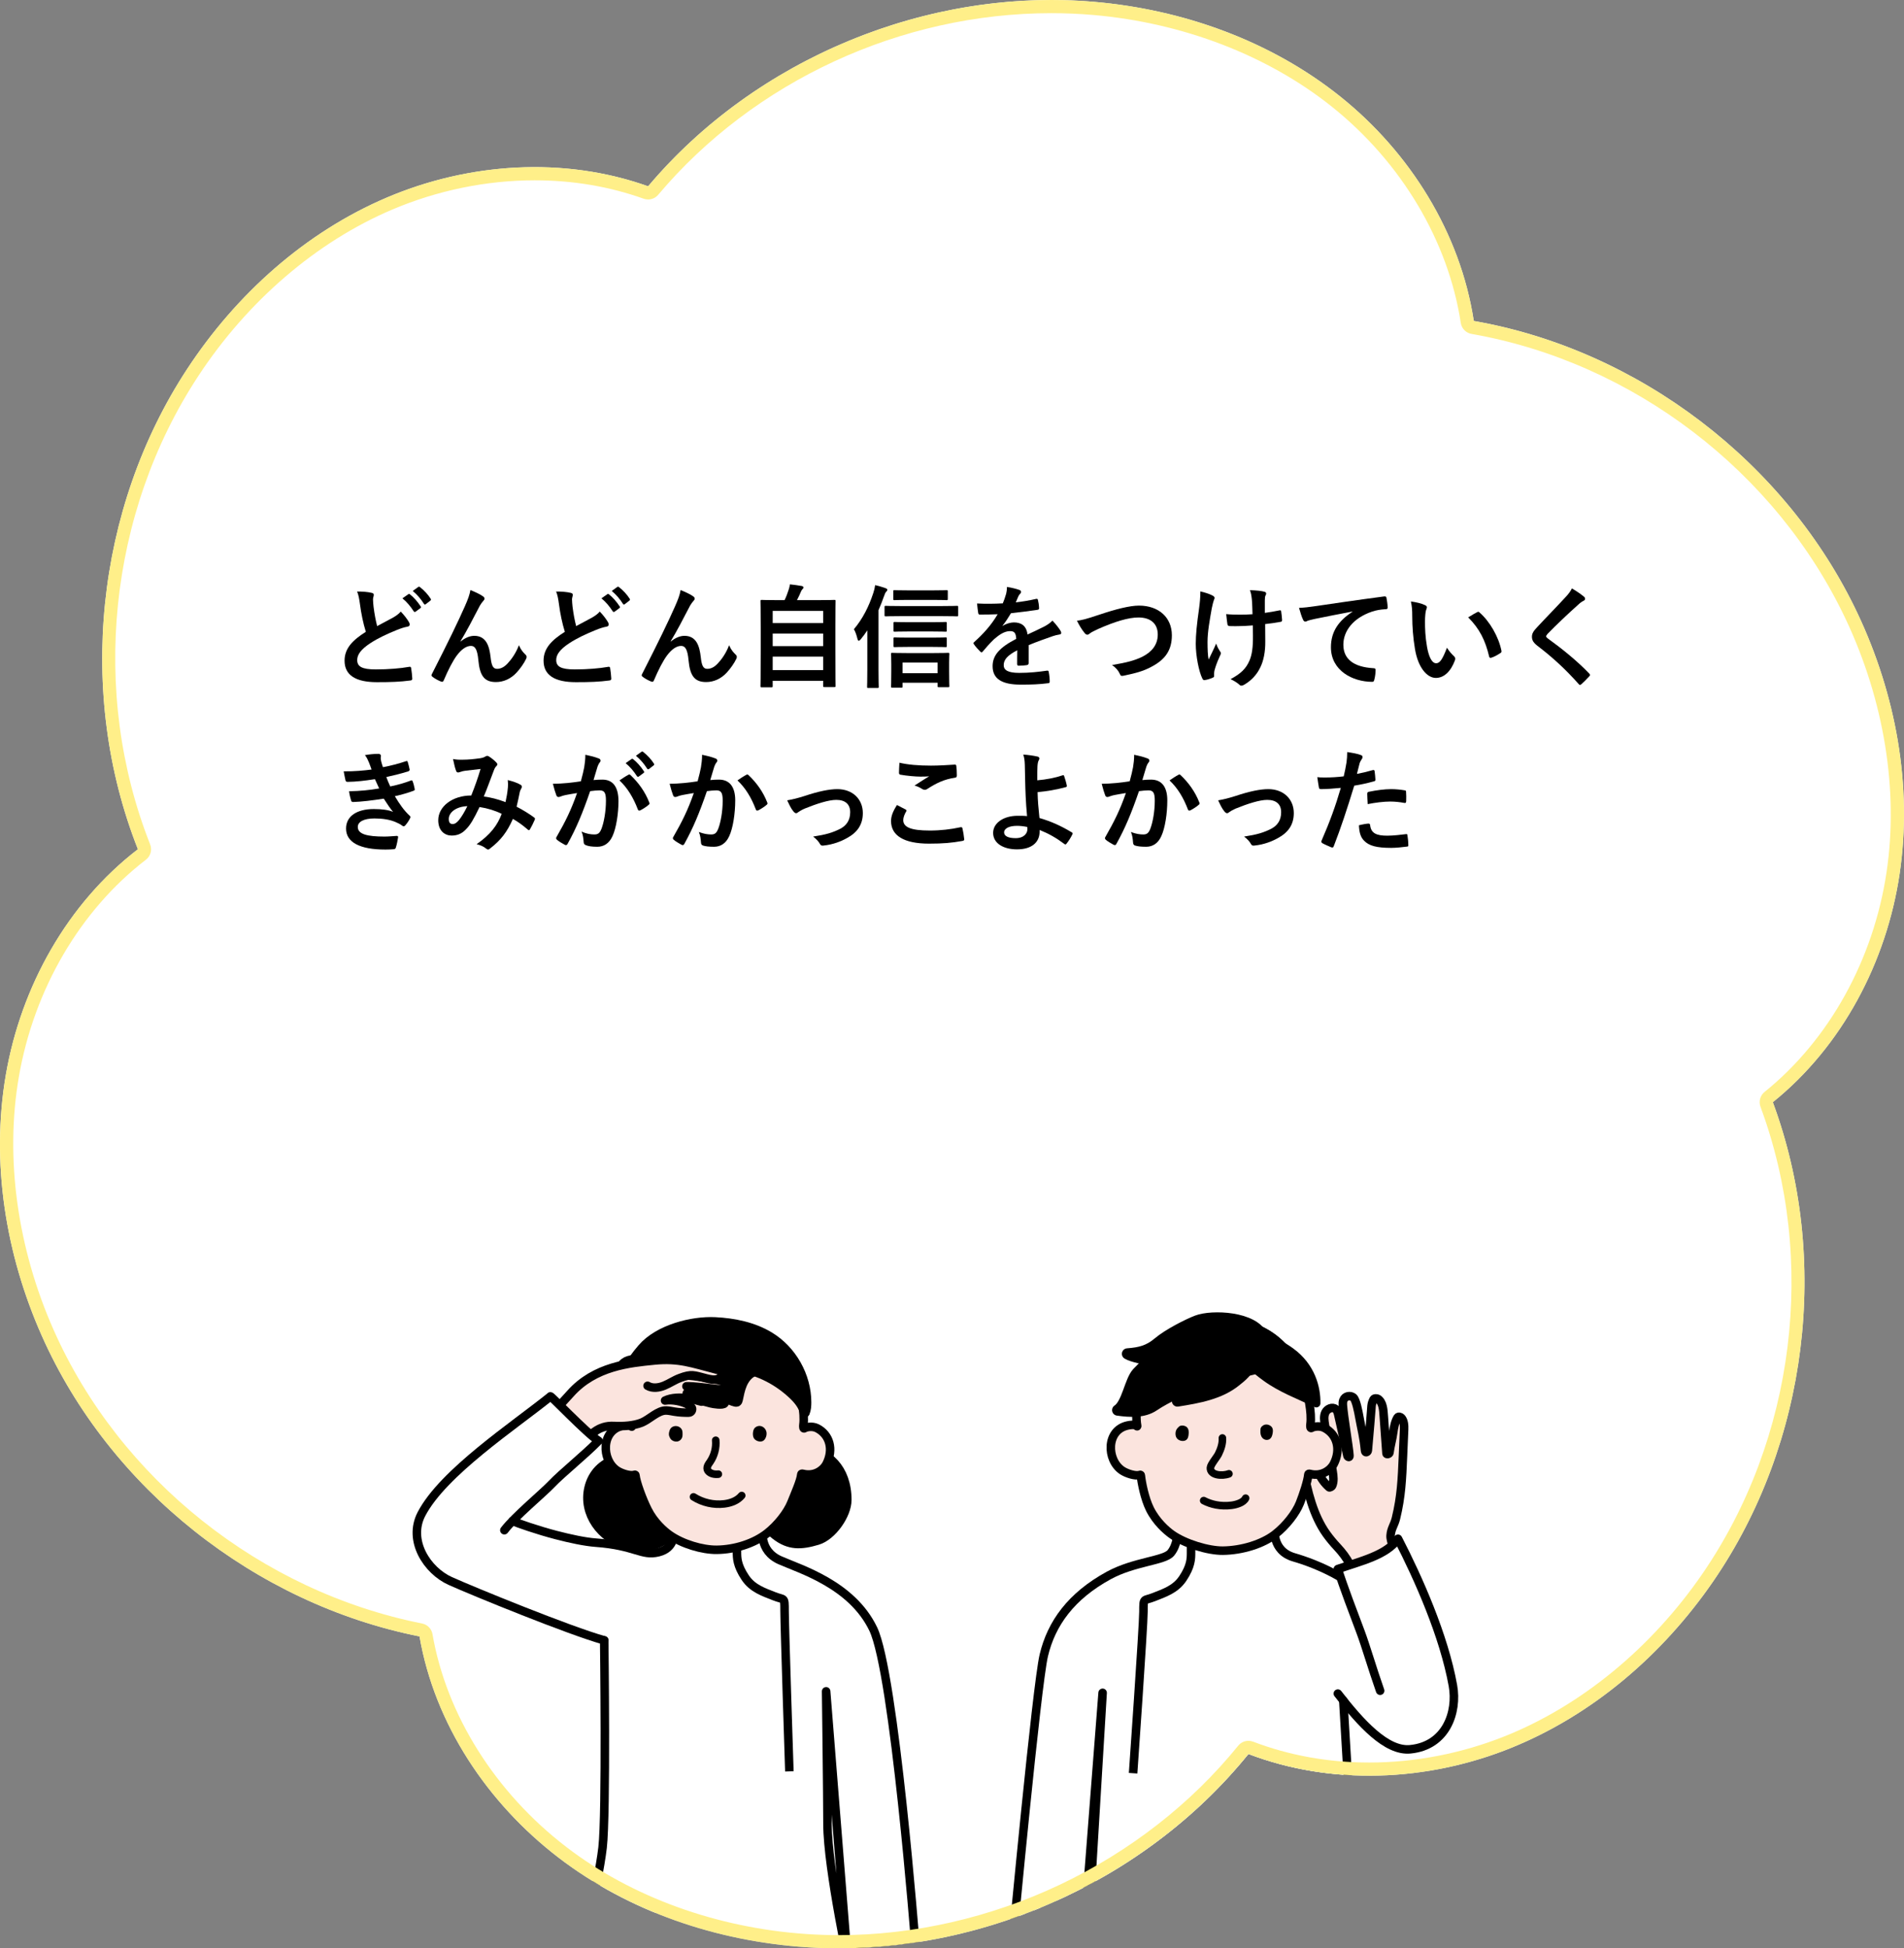
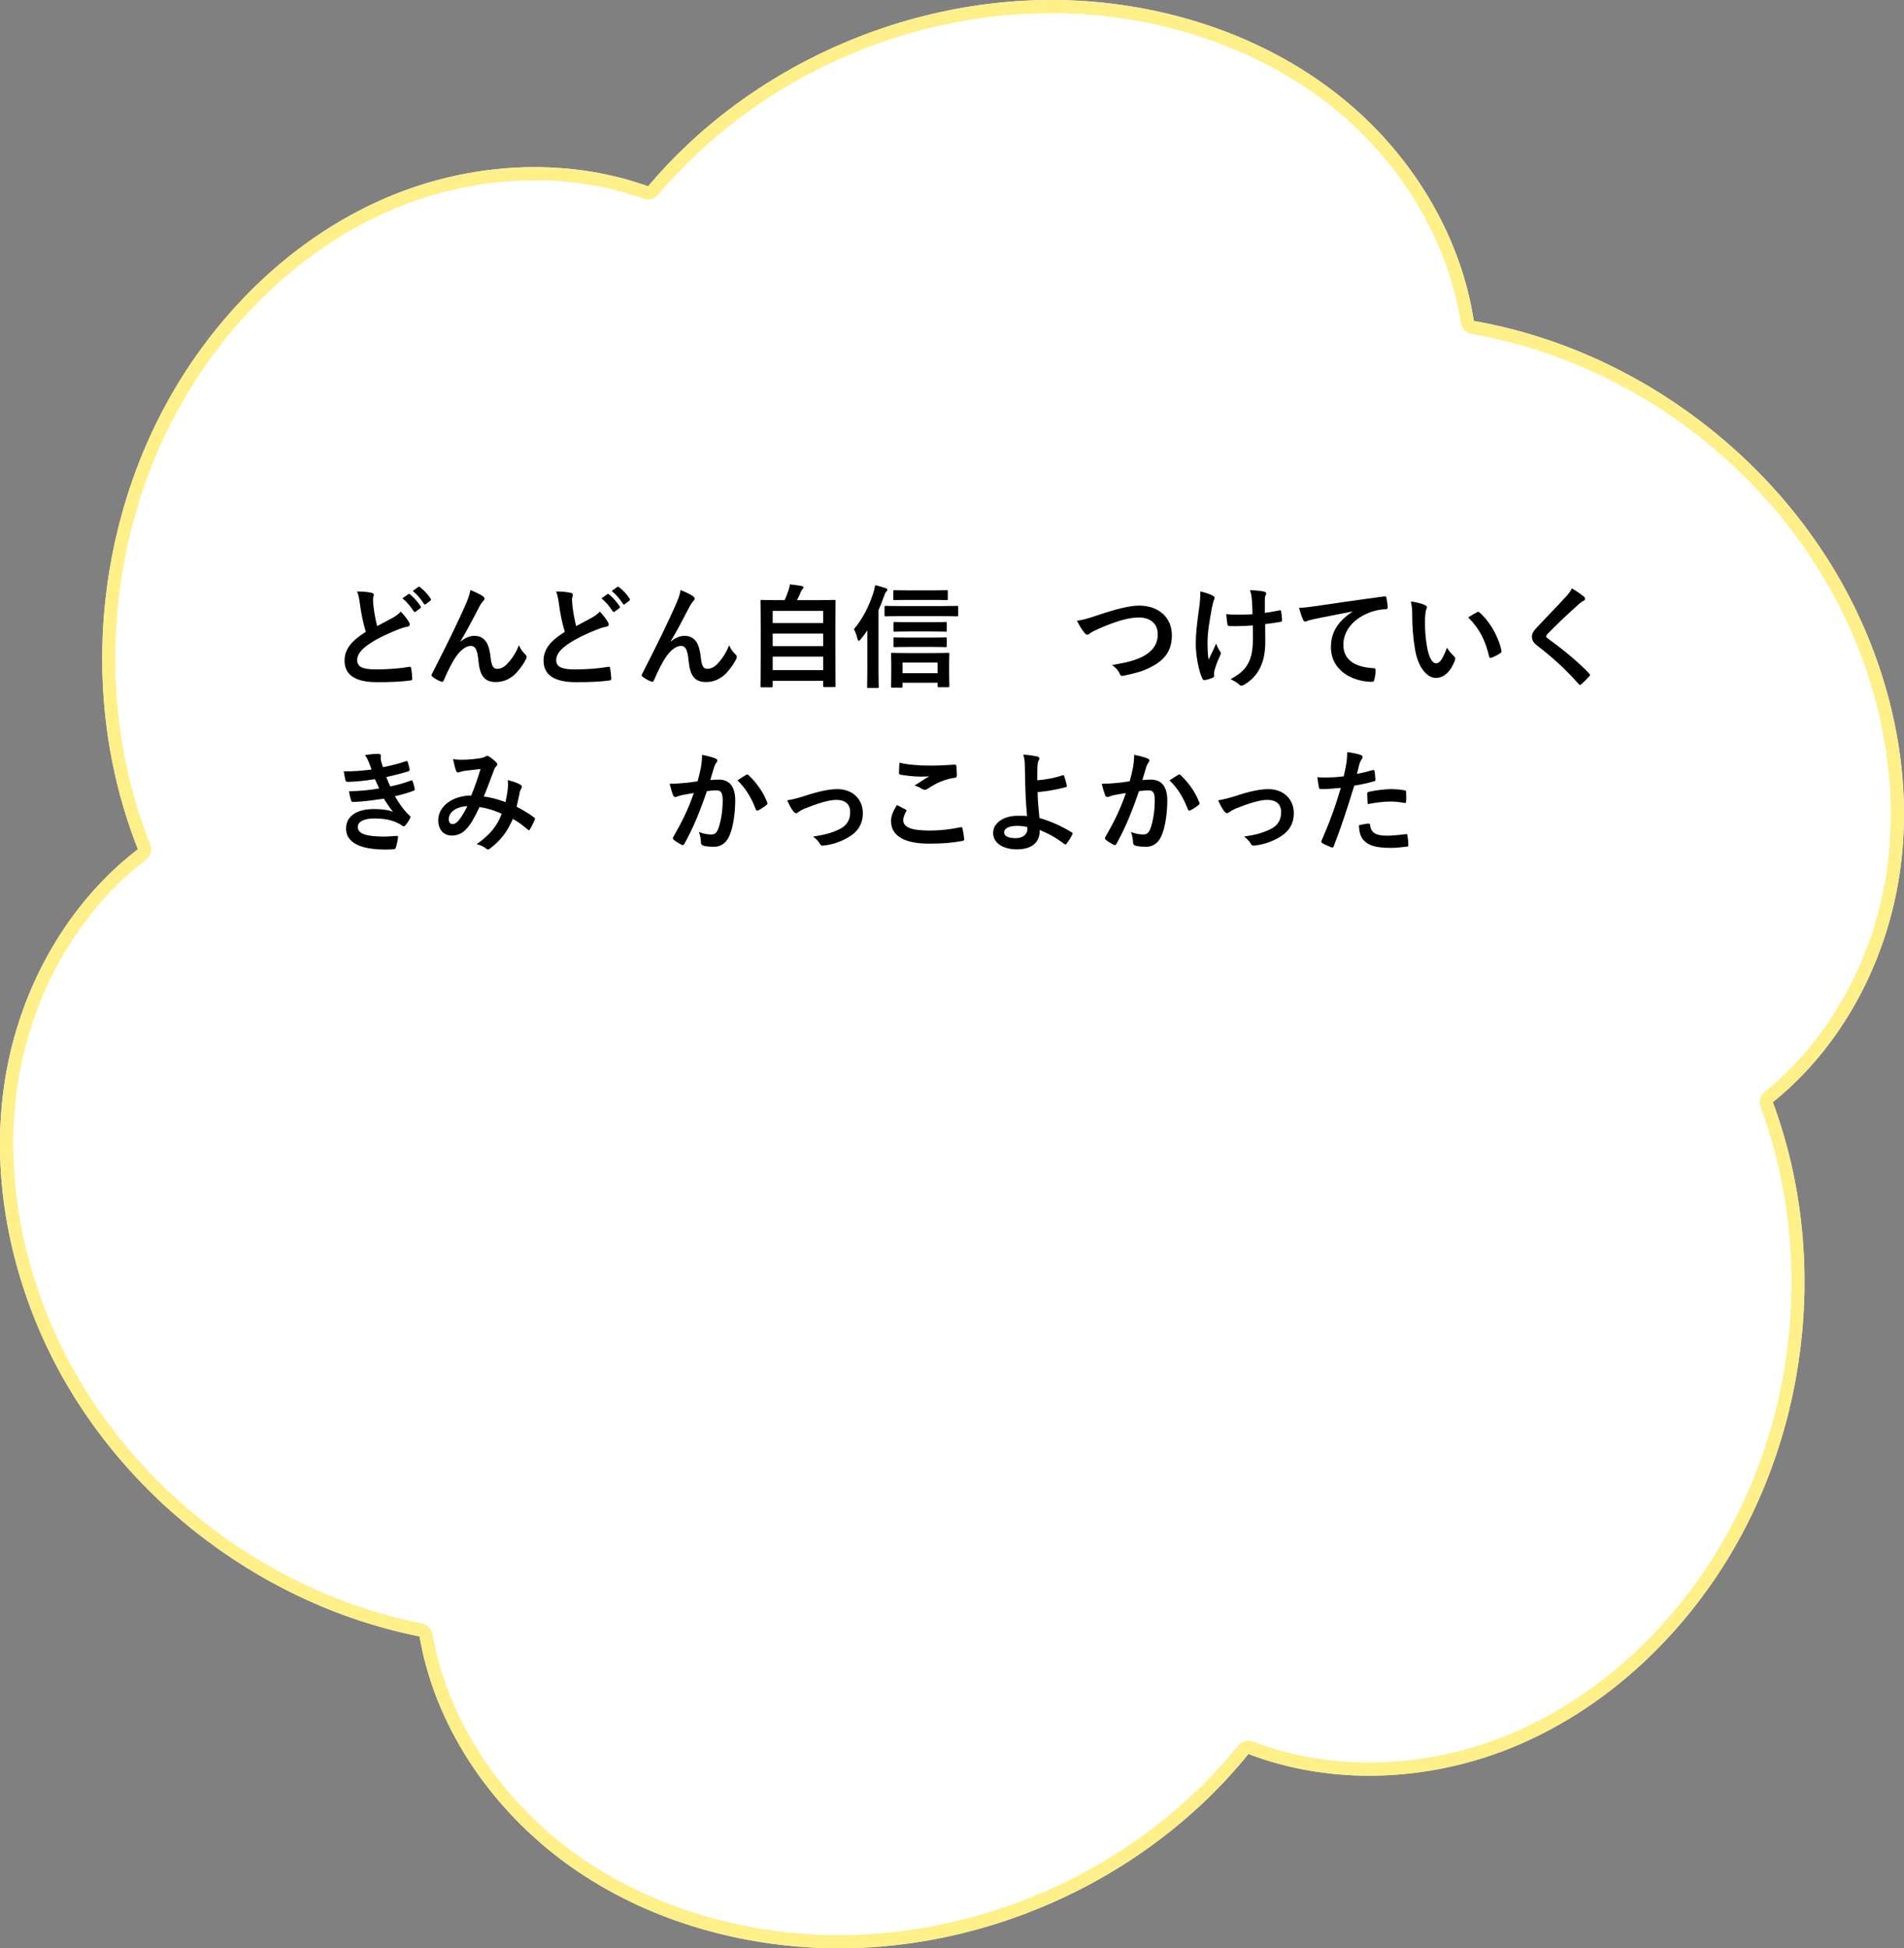
<svg xmlns="http://www.w3.org/2000/svg" width="289.161" height="295.914" version="1.1" viewBox="0 0 289.161 295.914">
  <rect x="0" y="0" width="289.161" height="295.914" fill="#808080" stroke="none" />
  <defs>
    <clipPath id="clippath">
-       <path d="M269.241,167.406c8.823,23.819,5.338,51.835-9.052,72.767-7.667,11.152-18.36,20.373-30.927,25.396-12.567,5.023-27.016,5.659-39.66.833-15.983,19.742-41.855,31.041-67.199,29.345-13.504-.903-26.89-5.394-37.622-13.639-10.733-8.245-18.765-20.225-21.066-33.562-24.914-4.951-47.073-22.466-57.374-45.684-5.488-12.371-7.747-26.308-5.448-39.645l268.349,4.19Z" fill="none" />
-     </clipPath>
+       </clipPath>
  </defs>
  <g>
    <g id="_レイヤー_1" data-name="レイヤー_1">
      <path d="M63.714,248.545c2.301,13.337,10.334,25.317,21.066,33.562,10.733,8.245,24.119,12.736,37.622,13.639,25.344,1.695,51.217-9.603,67.199-29.345,12.644,4.826,27.093,4.191,39.66-.833,12.567-5.023,23.26-14.244,30.927-25.396,14.39-20.931,17.875-48.947,9.052-72.767,10.537-8.493,17.265-21.296,19.255-34.682,1.99-13.387-.591-27.268-6.364-39.509-10.836-22.974-33.284-40.094-58.306-44.468-2.038-13.38-9.718-25.635-20.286-34.09-10.568-8.454-23.863-13.208-37.346-14.377-25.306-2.194-51.396,8.593-67.764,28.017-12.745-4.553-27.177-3.605-39.633,1.688-12.456,5.293-22.947,14.742-30.372,26.058-13.935,21.237-16.815,49.322-7.48,72.945-10.731,8.246-17.754,20.89-20.053,34.227-2.299,13.337-.04,27.274,5.448,39.645,10.301,23.218,32.46,40.733,57.374,45.684Z" fill="#fff" />
      <g clip-path="url(#clippath)">
        <g>
          <path d="M205.339,289.774c.448,4.974.628,9.767.628,9.767l-13.774.936s-19.343.178-24.738.669c-1.471.134-1.726.936-1.592-.936.103-1.44.312-6.111.528-11.228l38.948.792Z" />
          <path d="M163.49,289.805c-.669,2.021-.805,3.434-.544,4.753.367,1.859.931,2.859,1.817,4.461.655,1.185,1.015,2.157,1.445,2.885.902,1.522,1.838,2.699,1.783,3.496-.055.798-.651.973-1.533.72-.647-.185-1.237-.877-1.604-1.425-.576-.861-1.076-2.046-1.298-2.375-.332-.492-.76-.641-1.037-.553-.569.179-.659.751-.657,1.244.003.493.313,2.96.47,4.217.096.764.236,1.783.486,2.852.144.616.332,1.577.225,2.233-.184,1.134-1.272.89-1.504.646-.475-.499-.736-1.771-.818-2.214-.111-.606-.224-1.189-.317-1.658-.093-.469-.461-3.129-.607-3.586-.11-.344-.198-.457-.391-.484-.253-.036-.359.037-.434.165-.175.301-.176.654-.203,1.104-.052.853-.12,1.839-.151,2.359-.048.794-.119,1.902-.161,2.465-.038.486-.049,1.552-.351,2.187-.354.743-1.597.625-1.658-.192-.046-.61-.022-1.327.06-2.011.107-.887.179-2.19.172-3.123-.008-1.108-.013-2.142-.059-2.629-.043-.445-.282-.323-.459.08-.13.295-.709,2.097-.902,2.706-.246.771-.456,1.23-.614,1.648-.246.647-.639,1.414-1.125,1.585-.212.074-.638.141-.818-.269-.218-.496-.017-1.156.18-1.829.214-.73,1.397-4.465,1.393-4.733-.005-.323-.217-.437-.346-.407-.298.07-.462.353-.666.7-.481.823-.789,1.255-1.028,1.655-.469.788-1.109,1.644-1.549,2.095-.665.683-1.568.027-1.261-.788.193-.512.373-.857.71-1.376.267-.412.449-.746.816-1.412.462-.834.991-1.758,1.156-2.163.064-.156,1.605-3.24,2.154-4.572.666-1.611,1.253-3.898,1.472-4.911.738-3.417.917-4.494.917-4.494l6.84.947Z" fill="#fbe4de" stroke="#000" stroke-linecap="round" stroke-linejoin="round" stroke-width="1.294" />
          <path d="M186.108,235.002c-4.423,0-7.288-2.096-7.288-2.096,0,0-.012,1.724-.996,2.942-.984,1.219-5.568,1.322-9.441,3.438-5.714,3.123-8.713,7.277-9.863,12.136-1.087,4.595-4.747,43.596-4.747,43.596l10.697.535,2.983-38.443-2.527,41.894,41.568,1.111-2.491-41.836c3.273,4.101,6.848,7.727,10.159,7.409,5.467-.525,7.217-5.635,6.493-9.672l-9.609-8.916c-3.244-6.759-11.566-9.71-14.527-10.566-3.479-1.007-2.928-4.518-2.928-4.518l-7.484,2.984Z" fill="#fff" />
          <path d="M212.511,237.497c-.485-1.454-1.388-3.345-1.321-4.271.079-1.089.555-1.562.814-2.622.814-3.333.915-5.981,1.062-9.408.058-1.361.117-2.722.175-4.083.027-.621-.027-1.371-.427-1.779-.096-.098-.421-.263-.571-.029-.371.579-.556,1.525-.65,2.219-.164,1.212-.424,1.942-.577,3.128-.025.191-.438.291-.451.106-.138-2.009-.273-3.672-.411-5.681-.066-.965-.135-2.152-.921-2.631-.076-.046-.511-.131-.635.111-.148.29-.274.644-.302.989-.093,1.167-.122,1.586-.215,2.753-.117,1.454-.232,2.569-.349,4.022-.015.184-.38.455-.427-.015-.218-2.203-.509-3.093-.85-4.989-.165-.918-.514-2.76-.943-3.082s-1.229-.261-1.494.43c-.089.233-.099.485-.082.734.121,1.789.941,6.457,1.009,7.686.02.356-.282.181-.313.028-.294-1.459-1.081-4.808-1.373-6.178-.072-.336-.158-.698-.422-.919-.483-.405-1.283-.051-1.554.519-.271.569-.173,1.237-.07,1.859.391,2.358.783,4.715,1.174,7.073.122.733.22,1.557-.082,2.204-.065.139-.378.286-.439.233-.737-.641-1.319-1.46-1.681-2.367-.2-.502-.347-1.051-.727-1.436s-1.103-.5-1.426-.066c-.211.285-.17.678-.105,1.027.63,3.404,1.509,7.112,3.527,9.926.451.628,1.061,1.37,1.592,1.932,1.705,1.802,2.384,3.353,2.965,5.293l6.497-2.715Z" fill="#fbe4de" stroke="#000" stroke-linecap="round" stroke-linejoin="round" stroke-width="1.294" />
          <path d="M204.005,258.281l2.491,41.836-41.568-1.111,2.527-41.894-2.983,38.443-10.697-.535s3.66-39.001,4.747-43.596c1.15-4.86,4.149-9.013,9.863-12.136,3.873-2.116,8.457-2.219,9.441-3.438.983-1.218.996-2.942.996-2.942,0,0,2.865,2.096,7.288,2.096" fill="none" stroke="#000" stroke-linecap="round" stroke-linejoin="round" stroke-width="1.294" />
          <path d="M172.085,269.324s1.571-22.35,1.571-24.549c0-2.201,0-1.572,1.572-2.201,1.571-.629,3.283-1.154,4.4-2.828,1.257-1.885,1.257-2.992,1.257-3.934v-1.542" fill="none" stroke="#000" stroke-linejoin="round" stroke-width="1.294" />
          <path d="M193.592,232.018s-.552,3.51,2.928,4.518c2.961.857,11.283,3.808,14.527,10.566" fill="none" stroke="#000" stroke-linecap="round" stroke-linejoin="round" stroke-width="1.294" />
-           <path d="M209.601,256.794c-1.261-3.588-2.133-6.691-3.006-9.018-.919-2.452-2.618-6.885-3.417-9.464,3.532-1.223,7.411-2.102,9.138-4.597,3.103,6.012,6.982,14.739,8.339,22.303.725,4.037-1.026,9.147-6.493,9.672l-4.562-8.896Z" fill="#fff" />
          <path d="M209.601,256.794c-1.261-3.588-2.133-6.691-3.006-9.018-.919-2.452-2.618-6.885-3.417-9.464,3.532-1.223,7.411-2.102,9.138-4.597,3.103,6.012,6.982,14.739,8.339,22.303.725,4.037-1.026,9.147-6.493,9.672-3.591.345-7.493-3.951-10.984-8.46" fill="none" stroke="#000" stroke-linecap="round" stroke-linejoin="round" stroke-width="1.294" />
          <path d="M193.685,233.009c1.639-1.284,3.12-3.195,3.726-4.708.531-1.329,1.213-3.422,1.279-4.327.01-.14.11-.149.253-.113,1.873.468,3.183-.673,3.601-1.481,1.172-2.268.492-4.542-1.418-5.511-.786-.399-1.722-.147-1.925,0-.204.147-.221-.245-.182-.537.247-1.835-.418-4.626-.799-5.792-1.864-5.694-5.962-10.036-13.572-9.658-2.193.11-3.817.65-6.153,2.013-2.988,1.744-5.007,5.844-5.76,10.583-.135.852-.222,1.993-.038,3.033.024.135,0,.148-.07.081-.294-.282-.955-.17-1.354-.087-3.314.694-3.247,5.247-.842,6.851.632.421,1.993.886,2.658.664.121-.04.164-.012.175.11.103,1.036.579,3.482,1.375,5.073.972,1.945,2.495,3.263,3.322,3.853,1.99,1.421,5.566,2.488,7.751,2.466,2.864-.029,6.029-.987,7.973-2.51Z" fill="#fbe4de" stroke="#000" stroke-linecap="round" stroke-linejoin="round" stroke-width="1.294" />
          <g>
-             <path d="M196.378,206.566c-1.795-2.816-4.468-4.878-8.274-5.508v3.578l8.274,1.93Z" stroke="#000" stroke-linecap="round" stroke-linejoin="round" stroke-width="1.294" />
            <path d="M187.553,206.807c-2.171.785-4.687,1.011-6.967.65-1.692-.269-7.891-.94-9.366-1.832,1.919-.143,3.226-.461,4.705-1.711,1.481-1.252,4.434-2.764,5.881-3.315,2.245-.855,8.661-.642,9.948,2.404,0,0-3.402,3.514-4.201,3.803Z" stroke="#000" stroke-linecap="round" stroke-linejoin="round" stroke-width="1.68" />
            <path d="M184.053,203.173c-2.561.05-7.487,1.171-11.336,5.341-1.115,1.208-1.533,4.726-2.984,5.661,1.84.265,3.92.381,5.453-.642,4.17-2.78,9.935-4.378,15.295-5.625,1.177-.274,2.431-2.6,1.281-3.642-.746-.676-3.886-1.088-4.385-.349,0,0-1.838-.775-3.324-.744Z" stroke="#000" stroke-linecap="round" stroke-linejoin="round" stroke-width="1.68" />
            <path d="M188.404,205.027c.977.076,1.848-1.064,3.239-1.218,1.925-.214,3.507.862,4.384,1.497,3.101,2.245,3.935,5.502,3.881,7.834-2.64-1.254-5.32-2.234-7.694-3.966-.973-.71-1.792-1.343-2.39-2.311-.376-.609-.364-1.187-.897-1.742l-.525-.094Z" stroke="#000" stroke-linecap="round" stroke-linejoin="round" stroke-width="1.245" />
            <path d="M187.749,209.695c-2.46,2.036-5.78,2.609-8.935,3.109.914-.849,1.827-1.698,2.741-2.547.794-.738,1.595-1.48,2.521-2.042,1.505-.912,3.319-1.306,5.067-1.1.079.009.163.022.221.078.748.724-1.152,2.118-1.616,2.502Z" stroke="#000" stroke-linecap="round" stroke-linejoin="round" stroke-width="1.68" />
          </g>
          <g>
            <path d="M182.805,227.915c1.078.576,2.59.939,4.265.712.704-.096,1.796-.408,2.104-1.077" fill="none" stroke="#000" stroke-linecap="round" stroke-linejoin="round" stroke-width="1.15" />
            <path d="M192.087,216.386c.441-.114.936.13,1.112.441s.118.66.054.992c-.074.38-.284.853-.819.882-.4.022-.723-.242-.861-.511-.184-.359-.166-.752-.14-1.134.019-.278.291-.565.654-.67Z" />
            <path d="M186.64,223.848c-1.085.402-2.89.215-2.814-.92.034-.498.971-1.576,1.216-2.077.376-.769.655-1.59.604-2.445" fill="none" stroke="#000" stroke-linecap="round" stroke-linejoin="round" stroke-width="1.15" />
            <path d="M179.014,216.723c.253-.329.969-.242,1.259.068s.277.725.238,1.105c-.033.321-.106.682-.452.866-.375.199-.932.077-1.219-.195s-.349-.646-.309-.993c.039-.339.187-.595.482-.851Z" />
          </g>
        </g>
        <g>
          <path d="M129.275,291.938c.288,1.44,1.074,3.725.528,4.704-1.392,2.496-2.816,5.821-4.439,8.73-.167.299.607.961,1.024.793.236-.095.756-.427.957-.582.305-.235.781-.649,1.042-.969.279-.341.881-1.099,1.109-1.447.35-.532.817-.697.963-.621.554.288.395.752.346,1.374-.191,2.428-.383,4.857-.574,7.285-.028.352-.048.735.148,1.029.348.523.955.297,1.396-.151s.576-1.105.691-1.722c.274-1.467.388-2.909.679-4.373.038-.193.076-.389.172-.561s.264-.316.459-.329c.237-.017.452.164.551.379s.107.461.11.698c.022,1.647.23,3.695.233,5.341.001.509.034,1.052.332,1.464s.957.6,1.324.248c.237-.228.277-.586.303-.913.109-1.372.071-3.038.109-4.414.015-.554-.018-1.159-.035-1.623-.021-.554-.144-1.562.097-1.6.22-.035.278.182.389.375.191.332.277.725.429,1.065.271.608.445,1.278.674,1.835.308.751.582,1.381.933,2.112.173.359.386.788.677,1.06s.771.393,1.087.151c.182-.139.273-.369.305-.595.071-.501-.133-.991-.285-1.474-.347-1.099-1.25-3.57-1.609-4.52-.088-.232-.198-.566-.017-.767.109-.122.193-.111.353-.078s.734.965.988,1.294c.211.273,1.491,2.333,1.727,2.584s.541.458.884.491.9-.299.816-.734c-.071-.369-1.224-2.462-1.431-2.775-1.32-1.997-2.608-4.316-3.945-6.907-.662-1.283-2.197-5.332-2.304-6.576l-7.2.72Z" fill="#fbe4de" stroke="#000" stroke-linecap="round" stroke-linejoin="round" stroke-width="1.294" />
          <path d="M90.533,290.512c-1.037,4.414-1.875,8.269-1.968,9.57-.134,1.872.121,1.07,1.592.936,5.395-.49,24.738-.669,24.738-.669l13.104-.89-1.949-8.947h-35.517Z" />
          <path d="M115.863,232.172s-.713,3.337,2.598,4.806c3.093,1.372,10.913,3.684,14.158,10.443,3.209,6.686,6.41,47.999,6.41,47.999l-10.421.871-3.143-39.405s.206,16.093.206,20.147c0,6.832,3.525,22.957,3.525,22.957l-41.568-1.111s3.191-12.236,3.885-18.257c.589-5.108.248-31.48.248-31.48-5.236-1.454-19.942-7.467-23.385-9.018-3.5-1.577-6.481-6.134-4.364-10.182,3.297-6.303,14.012-13.357,19.575-17.842-.143-.363,5.511,5.603,7.309,6.739-2.119,2.167-5.601,4.955-7.103,6.545-1.058,1.12-4.016,3.612-5.966,5.628.747.331,3.802,1.401,6.652,2.142,2.131.554,4.371,1.033,6.005,1.151,6.012.436,6.944,2.082,9.503,1.454,2.57-.63,2.305-2.861,2.305-2.861l13.57-.727Z" fill="#fff" />
          <path d="M119.882,269.043s-.73-22.197-.73-24.396,0-1.572-1.572-2.201c-1.571-.629-3.283-1.154-4.4-2.828-1.257-1.885-1.257-2.992-1.257-3.934,0-.943,0-1.542,0-1.542" fill="none" stroke="#000" stroke-linejoin="round" stroke-width="1.294" />
          <path d="M102.294,232.899s.265,2.231-2.305,2.861c-2.559.628-3.491-1.018-9.503-1.454-1.634-.119-3.874-.597-6.005-1.151-2.85-.741-5.905-1.811-6.652-2.142" fill="none" stroke="#000" stroke-linecap="round" stroke-linejoin="round" stroke-width="1.294" />
          <path d="M91.761,249.141s.342,26.372-.248,31.48c-.695,6.021-3.885,18.257-3.885,18.257l41.568,1.111s-3.525-16.126-3.525-22.957c0-4.054-.206-20.147-.206-20.147l3.143,39.405,10.421-.871s-3.201-41.313-6.41-47.999c-3.244-6.759-11.065-9.071-14.158-10.443-3.311-1.469-2.598-4.806-2.598-4.806" fill="none" stroke="#000" stroke-linecap="round" stroke-linejoin="round" stroke-width="1.294" />
          <path d="M90.763,223.607c-1.182,1.419-1.604,3.405-1.227,5.212.377,1.808,1.511,3.421,3.01,4.5,1.874,1.35,4.363,1.869,6.581,1.224,2.218-.645,4.082-2.496,4.592-4.749.202-.894.199-1.822.163-2.738-.028-.715-.078-1.443-.34-2.109-.191-.485-.488-.922-.83-1.315-2.682-3.083-9.257-3.256-11.949-.025Z" stroke="#000" stroke-linecap="round" stroke-linejoin="round" stroke-width="1.68" />
          <path d="M128.485,227.811c0,2.224-2.232,5.365-4.363,6-2.488.741-4.235.823-6.28-.776-2.045-1.599-3.175-4.346-2.695-6.897,1.552-8.245,13.339-7.872,13.339,1.673Z" stroke="#000" stroke-linecap="round" stroke-linejoin="round" stroke-width="1.68" />
          <path d="M116.494,232.882c1.623-1.272,3.089-3.163,3.688-4.661.526-1.315,1.438-3.366,1.503-4.262.01-.139.109-.147.25-.112,1.855.463,3.151-.666,3.565-1.466,1.16-2.246.487-4.497-1.404-5.456-.778-.395-1.704-.145-1.905,0-.202.145-.219-.242-.18-.532.244-1.817-.413-4.579-.791-5.734-1.845-5.637-5.902-9.936-13.437-9.562-2.171.108-3.779.643-6.091,1.993-2.958,1.726-4.957,5.785-5.703,10.477-.134.844-.219,1.973-.037,3.002.024.134,0,.147-.069.08-.291-.279-.945-.169-1.341-.086-3.281.687-3.215,5.194-.833,6.782.626.417,1.973.877,2.631.658.12-.04.162-.012.174.108.102,1.025,1.058,3.611,1.847,5.185.962,1.926,2.47,3.23,3.289,3.815,1.97,1.407,5.024,2.3,7.188,2.278,2.836-.029,5.732-.999,7.656-2.507Z" fill="#fbe4de" stroke="#000" stroke-linecap="round" stroke-linejoin="round" stroke-width="1.294" />
          <path d="M108.696,218.751c.102,1.145-.203,2.321-.847,3.272-.141.208-.299.409-.388.644s-.095.52.057.72c.342.453,1.011.582,1.578.515" fill="none" stroke="#000" stroke-linecap="round" stroke-linejoin="round" stroke-width="1.15" />
          <path d="M101.73,217.168c-.126.332-.213.65-.087.981.054.143.132.325.229.435.254.288.624.409.981.36s.689-.343.777-.739c.035-.157.032-.321.029-.483-.003-.147-.006-.297-.046-.437-.085-.298-.324-.511-.584-.616-.5-.202-1.11.004-1.298.499Z" />
          <path d="M114.636,218.621c-.284-.271-.329-.71-.275-1.099.024-.169.064-.339.149-.486.2-.347.644-.523,1.036-.437s.712.41.827.794.034.814-.183,1.151c-.071.11-.158.213-.269.283-.389.243-.97.094-1.286-.207Z" />
          <path d="M105.323,227.351c1.385.879,3.058,1.26,4.67,1.065.99-.12,2.002-.485,2.652-1.269" fill="none" stroke="#000" stroke-linecap="round" stroke-linejoin="round" stroke-width="1.15" />
          <path d="M95.433,211.921c1.885-1.357,4.159-2.042,6.359-2.695,3.171-.941,6.435-1.893,9.729-1.6,3.233.288,6.3,1.794,8.7,3.979.891.812,1.726,1.768,2.017,2.938.197-.492.234-1.034.232-1.564-.011-3.981-2.218-7.886-5.621-9.95-2.458-1.491-5.377-2.083-8.248-2.226-3.455-.172-8.556,1.089-11.067,4.022-.859,1.003-1.665,2.048-2.214,3.245-.25.545-.464,1.105-.648,1.676l.762,2.174Z" stroke="#000" stroke-linecap="round" stroke-linejoin="round" stroke-width="1.494" />
          <path d="M94.34,207.575c-.399.667-.693,1.628-.67,2.405.008.28.039.562.126.828.16.491.501.904.886,1.249.463.416.703.727,1.28.962-.08-1.983.714-3.986,2.131-5.376.09-.088.187-.185.199-.31.008-.083-.025-.165-.067-.237-.217-.367-.674-.519-1.099-.545-1.243-.077-2.232.099-2.785,1.025Z" stroke="#000" stroke-linecap="round" stroke-linejoin="round" stroke-width="1.494" />
          <path d="M97.339,207.671c-.515,1.13-.338,2.53.398,3.529s1.99,1.579,3.231,1.546c-.216-1.96.654-4.005,2.217-5.207.228-.176.495-.379.499-.667.002-.142-.064-.277-.151-.39-.364-.472-1.024-.571-1.617-.633-1.808-.191-3.698-.064-4.578,1.821Z" stroke="#000" stroke-linecap="round" stroke-linejoin="round" stroke-width="1.494" />
          <path d="M104.359,206.062c-.532.163-1.072.422-1.365.896-.195.315-.258.693-.299,1.061-.084.755-.083,1.542.198,2.248.571,1.432,2.146,2.195,3.653,2.52-.278-2.078.504-4.27,2.034-5.703.117-.109.249-.246.218-.403-.016-.083-.076-.15-.136-.209-1.067-1.052-2.995-.811-4.304-.41Z" stroke="#000" stroke-linecap="round" stroke-linejoin="round" stroke-width="1.494" />
          <path d="M110.287,205.989c-.682.175-1.341.558-1.696,1.167-.244.418-.329.913-.331,1.397-.006,1.989,1.485,3.885,3.42,4.348.07.017.146.032.213.004.11-.044.149-.178.173-.294.167-.793.318-1.596.633-2.343s.813-1.444,1.52-1.84c.125-.07.261-.135.343-.252.149-.215.058-.514-.078-.738-.869-1.431-2.684-1.839-4.197-1.45Z" stroke="#000" stroke-linecap="round" stroke-linejoin="round" stroke-width="1.494" />
          <g>
            <path d="M104.25,210.558c2.114-.063,6.704.913,6.795.335.007-.837-1.09-1.117-2.415-1.363.136-.015.269-.045.399-.095.552-.214.914-.582.538-1.039-.188-.229-.495-.314-.782-.387-3.657-.933-5.651-1.738-9.407-1.367-3.78.374-9.032.854-12.753,5.029-1.215,1.363-2.054,2.259-3.145,3.35l4.764,4.436c1.345-1.454,2.557-3.006,5.018-2.873,1.345.073,2.996-.033,4.182-.509,1.212-.487,2.482-1.911,3.787-1.841.393.021.779.106,1.167.171.72.121,1.451.159,2.181.156.491-.002.604-.51.494-.721s-.318-.351-.524-.471c-.95-.555-2.458-.819-3.545-.65,2.055-.96,5.098-.066,6.948.43.321.086,1.849.346,2.096-.003.351-.495-5.435-1.421-5.743-1.546,1.04.065,6.989,1.476,7.114.589.059-.742-5.338-1.448-7.17-1.63ZM106.662,209.194c-.51-.08-1.012-.154-1.283-.182-.283-.029-.565-.059-.846-.087.711-.115,1.208.025,2.129.27Z" fill="#fbe4de" />
            <path d="M104.534,208.924c.281.029.562.058.846.087.563.058,2.118.314,2.681.415,1.564.281,2.992.512,2.983,1.466-.091.578-4.681-.398-6.795-.335,1.832.181,7.229.888,7.17,1.63-.125.887-6.074-.524-7.114-.589.307.125,6.094,1.051,5.743,1.546-.247.349-1.775.089-2.096.003-1.851-.495-4.893-1.39-6.948-.43,1.087-.169,2.595.095,3.545.65.206.12.414.26.524.471s-.003.72-.494.721c-.73.003-1.461-.035-2.181-.156-.388-.065-.774-.151-1.167-.171-1.305-.069-2.575,1.354-3.787,1.841-1.185.476-2.836.582-4.182.509-2.462-.133-3.673,1.418-5.018,2.873" fill="none" stroke="#000" stroke-linecap="round" stroke-linejoin="round" stroke-width="1.294" />
            <path d="M99.378,206.641c3.756-.371,5.75.434,9.407,1.367.287.073.594.159.782.388.376.457.013.825-.538,1.039-.552.214-1.169.065-1.743-.079-1.907-.478-2.208-.744-4.048-.052-.82.308-1.549.817-2.359,1.15-.81.333-1.778.468-2.533.026l1.032-3.837Z" fill="#fbe4de" />
            <path d="M83.48,215.02c1.091-1.091,1.93-1.987,3.145-3.35,3.721-4.175,8.973-4.655,12.753-5.029,3.756-.371,5.75.434,9.407,1.367.287.073.594.159.782.388.376.457.013.825-.538,1.039-.552.214-1.169.065-1.743-.079-1.907-.478-2.208-.744-4.048-.052-.82.308-1.549.817-2.359,1.15-.81.333-1.778.468-2.533.026" fill="none" stroke="#000" stroke-linecap="round" stroke-linejoin="round" stroke-width="1.294" />
          </g>
          <path d="M75.591,218.231c2.951-2.299,5.856-4.406,7.998-6.132-.143-.363,5.511,5.603,7.309,6.739-2.119,2.167-5.601,4.955-7.103,6.545l-8.204-7.153Z" fill="#fff" />
          <path d="M76.595,232.414c1.575-2.078,5.876-5.628,7.2-7.03,1.502-1.59,4.984-4.379,7.103-6.545-1.798-1.137-7.452-7.102-7.309-6.739-5.563,4.485-16.278,11.539-19.575,17.842-2.118,4.048.864,8.604,4.364,10.182,3.442,1.552,18.148,7.564,23.385,9.018" fill="none" stroke="#000" stroke-linecap="round" stroke-linejoin="round" stroke-width="1.294" />
        </g>
      </g>
      <path d="M159.674,2c2.121,0,4.256.092,6.347.273,13.623,1.181,26.504,6.134,36.27,13.946,10.535,8.428,17.664,20.394,19.558,32.829.129.849.787,1.521,1.633,1.669,24.466,4.276,46.246,20.887,56.841,43.351,5.833,12.368,8.034,25.992,6.195,38.362-1.983,13.345-8.738,25.526-18.532,33.419-.669.539-.919,1.446-.62,2.252,8.627,23.29,5.246,50.472-8.825,70.939-7.747,11.268-18.409,20.031-30.021,24.672-6.526,2.609-13.637,3.987-20.565,3.987-6.201,0-12.135-1.065-17.64-3.166-.233-.089-.474-.132-.713-.132-.591,0-1.167.263-1.555.742-7.12,8.795-16.492,16.099-27.102,21.122-10.57,5.004-22.162,7.649-33.52,7.649-1.63,0-3.275-.055-4.889-.163-13.644-.913-26.62-5.611-36.537-13.229-10.797-8.295-18.202-20.073-20.314-32.316-.141-.816-.769-1.46-1.581-1.622-24.474-4.864-45.907-21.928-55.936-44.534-5.545-12.5-7.43-26.171-5.305-38.495,2.292-13.295,9.326-25.317,19.3-32.981.708-.544.969-1.491.641-2.321-9.128-23.099-6.334-50.347,7.292-71.113,7.502-11.433,17.972-20.423,29.482-25.314,6.839-2.906,14.315-4.442,21.619-4.442,5.791,0,11.363.941,16.559,2.797.22.079.447.117.672.117.579,0,1.142-.252,1.53-.711C114.516,12.312,136.839,1.999,159.674,2M159.674,0c-23.19-.001-46.279,10.538-61.245,28.298-5.526-1.974-11.37-2.914-17.232-2.914-7.657,0-15.346,1.604-22.401,4.602-12.456,5.293-22.947,14.742-30.372,26.058-13.935,21.237-16.815,49.322-7.48,72.945-10.731,8.247-17.754,20.89-20.053,34.227-2.299,13.337-.04,27.274,5.448,39.646,10.301,23.218,32.46,40.733,57.374,45.684,2.301,13.337,10.334,25.317,21.066,33.562,10.733,8.245,24.119,12.736,37.622,13.639,1.672.112,3.348.167,5.022.167,23.695,0,47.249-11.073,62.177-29.512,5.852,2.234,12.093,3.298,18.353,3.298,7.265,0,14.556-1.432,21.307-4.13,12.567-5.023,23.26-14.244,30.927-25.396,14.39-20.931,17.875-48.947,9.052-72.766,10.537-8.493,17.265-21.296,19.255-34.682,1.99-13.387-.591-27.268-6.364-39.509-10.836-22.974-33.284-40.094-58.306-44.468-2.038-13.38-9.718-25.635-20.286-34.09-10.568-8.454-23.863-13.208-37.346-14.377C164.025.093,161.848,0,159.674,0h0Z" fill="#ffef89" />
      <g>
        <path d="M56.46,90.046c.204.051.306.136.306.273,0,.237-.118.476-.118.714,0,.34.051.748.085,1.139.152,1.19.322,2.04.544,2.924.85-.459,1.462-.782,2.413-1.292.493-.289.901-.578,1.173-.918.544.56.986,1.156,1.241,1.598.068.102.119.238.119.357,0,.17-.102.306-.34.34-.511.085-1.088.289-1.632.51-1.462.595-2.822,1.224-3.995,1.989-1.478.969-2.006,1.768-2.006,2.566,0,.985.697,1.428,2.822,1.428,1.903,0,3.756-.153,5.065-.391.186-.034.272,0,.306.204.085.459.136,1.07.17,1.58.018.188-.102.273-.306.289-1.547.204-2.907.255-5.065.255-3.213,0-4.913-1.054-4.913-3.264,0-1.887,1.241-3.127,3.231-4.385-.408-1.31-.715-2.839-.885-4.148-.118-.9-.237-1.495-.441-1.972.815,0,1.598.051,2.227.204ZM62.019,90.25c.085-.068.153-.051.255.034.527.408,1.139,1.088,1.615,1.818.067.102.067.188-.052.273l-.714.526c-.119.085-.204.068-.289-.051-.51-.782-1.054-1.428-1.717-1.972l.901-.629ZM63.531,89.145c.102-.068.153-.052.255.033.629.477,1.241,1.156,1.615,1.751.067.102.085.204-.051.307l-.681.526c-.136.102-.221.051-.289-.051-.459-.731-1.003-1.377-1.699-1.955l.85-.611Z" />
        <path d="M69.948,97.44c.68-.561,1.411-.867,2.073-.867,1.836,0,2.295,1.581,2.482,3.213.136,1.241.34,1.802.985,1.802.612,0,1.122-.306,1.598-.816.596-.629,1.292-1.614,1.718-2.771.34.766.68,1.105.985,1.411.136.119.188.238.188.357,0,.102-.018.186-.068.288-.34.714-.901,1.496-1.462,2.108-.85.918-1.955,1.428-3.128,1.428-1.717,0-2.447-.901-2.669-3.298-.152-1.7-.526-2.192-1.121-2.192-.731,0-1.462.544-2.143,1.444-.611.816-1.325,2.21-1.988,3.773-.102.238-.188.273-.408.204-.459-.186-.918-.425-1.309-.731-.102-.068-.153-.153-.153-.221,0-.068.034-.153.085-.238,2.482-4.861,4.046-8.108,4.981-10.233.493-1.122.714-1.717.851-2.481.799.323,1.444.629,1.903.952.153.102.238.221.238.356,0,.102-.068.222-.188.34-.204.222-.374.477-.526.731-1.088,2.091-2.006,3.875-2.941,5.405l.018.034Z" />
        <path d="M86.683,90.046c.204.051.306.136.306.273,0,.237-.118.476-.118.714,0,.34.051.748.085,1.139.152,1.19.322,2.04.544,2.924.85-.459,1.462-.782,2.413-1.292.493-.289.901-.578,1.173-.918.544.56.986,1.156,1.241,1.598.068.102.119.238.119.357,0,.17-.102.306-.34.34-.511.085-1.088.289-1.632.51-1.462.595-2.822,1.224-3.995,1.989-1.478.969-2.006,1.768-2.006,2.566,0,.985.697,1.428,2.822,1.428,1.903,0,3.756-.153,5.065-.391.186-.034.272,0,.306.204.085.459.136,1.07.17,1.58.018.188-.102.273-.306.289-1.547.204-2.907.255-5.065.255-3.213,0-4.913-1.054-4.913-3.264,0-1.887,1.241-3.127,3.231-4.385-.408-1.31-.715-2.839-.885-4.148-.118-.9-.237-1.495-.441-1.972.815,0,1.598.051,2.227.204ZM92.241,90.25c.085-.068.153-.051.255.034.527.408,1.139,1.088,1.615,1.818.067.102.067.188-.052.273l-.714.526c-.119.085-.204.068-.289-.051-.51-.782-1.054-1.428-1.717-1.972l.901-.629ZM93.754,89.145c.102-.068.153-.052.255.033.629.477,1.241,1.156,1.615,1.751.067.102.085.204-.051.307l-.681.526c-.136.102-.221.051-.289-.051-.459-.731-1.003-1.377-1.699-1.955l.85-.611Z" />
        <path d="M101.87,97.44c.681-.561,1.411-.867,2.074-.867,1.836,0,2.295,1.581,2.481,3.213.136,1.241.34,1.802.986,1.802.611,0,1.122-.306,1.598-.816.595-.629,1.292-1.614,1.717-2.771.34.766.68,1.105.986,1.411.136.119.186.238.186.357,0,.102-.017.186-.068.288-.34.714-.9,1.496-1.462,2.108-.85.918-1.954,1.428-3.127,1.428-1.717,0-2.448-.901-2.669-3.298-.153-1.7-.527-2.192-1.122-2.192-.731,0-1.462.544-2.142,1.444-.612.816-1.326,2.21-1.989,3.773-.102.238-.186.273-.407.204-.459-.186-.918-.425-1.31-.731-.102-.068-.152-.153-.152-.221,0-.068.034-.153.085-.238,2.481-4.861,4.045-8.108,4.981-10.233.493-1.122.714-1.717.85-2.481.799.323,1.445.629,1.904.952.152.102.237.221.237.356,0,.102-.067.222-.186.34-.204.222-.374.477-.527.731-1.088,2.091-2.006,3.875-2.94,5.405l.017.034Z" />
        <path d="M115.682,104.392c-.17,0-.186-.017-.186-.186,0-.102.034-1.003.034-5.542v-3.144c0-3.162-.034-4.097-.034-4.216,0-.17.017-.186.186-.186.119,0,.714.034,2.363.034h1.105c.273-.544.425-.986.629-1.599.085-.221.136-.476.188-.799.577.051,1.325.17,1.818.255.153.034.238.137.238.222,0,.102-.068.17-.136.237-.119.137-.204.255-.256.408-.17.408-.322.765-.595,1.275h3.314c1.649,0,2.244-.034,2.363-.034.17,0,.186.017.186.186,0,.102-.033,1.054-.033,3.757v3.587c0,4.538.033,5.439.033,5.524,0,.17-.017.186-.186.186h-1.513c-.17,0-.188-.017-.188-.186v-.766h-7.666v.8c0,.17-.017.186-.186.186h-1.48ZM117.348,94.635h7.666v-1.853h-7.666v1.853ZM125.014,98.137v-1.904h-7.666v1.904h7.666ZM125.014,101.774v-2.039h-7.666v2.039h7.666Z" />
        <path d="M131.72,95.74c-.306.477-.646.918-1.003,1.36-.119.152-.221.221-.306.221s-.137-.102-.188-.289c-.17-.68-.34-1.139-.544-1.462,1.326-1.563,2.278-3.45,2.94-5.474.153-.459.238-.815.289-1.224.629.153,1.054.273,1.565.459.204.068.289.153.289.255,0,.119-.102.221-.188.306-.102.102-.186.273-.34.715-.238.68-.51,1.376-.816,2.073v9.043c0,1.666.034,2.499.034,2.584,0,.17-.017.186-.186.186h-1.411c-.153,0-.17-.017-.17-.186,0-.102.034-.918.034-2.584v-5.983ZM136.87,93.582c-1.683,0-2.244.033-2.346.033-.17,0-.188-.017-.188-.203v-1.19c0-.186.018-.204.188-.204.102,0,.663.034,2.346.034h6.119c1.666,0,2.227-.034,2.329-.034.186,0,.204.018.204.204v1.19c0,.186-.018.203-.204.203-.102,0-.663-.033-2.329-.033h-6.119ZM135.51,104.443c-.17,0-.186-.017-.186-.186,0-.085.034-.51.034-2.261v-1.156c0-1.003-.034-1.411-.034-1.513,0-.153.017-.17.186-.17.119,0,.663.034,2.228.034h4.062c1.547,0,2.091-.034,2.192-.034.17,0,.188.017.188.17,0,.102-.034.51-.034,1.309v1.326c0,1.717.034,2.142.034,2.244,0,.152-.018.17-.188.17h-1.411c-.17,0-.186-.018-.186-.17v-.511h-5.32v.561c0,.17-.018.186-.188.186h-1.377ZM137.975,91.117c-1.513,0-2.022.034-2.124.034-.171,0-.188-.018-.188-.188v-1.139c0-.17.017-.188.188-.188.102,0,.611.034,2.124.034h3.672c1.496,0,1.989-.034,2.091-.034.188,0,.204.018.204.188v1.139c0,.17-.017.188-.204.188-.102,0-.595-.034-2.091-.034h-3.672ZM137.992,95.91c-1.496,0-2.006.034-2.108.034-.17,0-.186-.017-.186-.17v-1.122c0-.17.017-.186.186-.186.102,0,.612.034,2.108.034h3.519c1.496,0,1.988-.034,2.091-.034.17,0,.186.017.186.186v1.122c0,.153-.017.17-.186.17-.102,0-.595-.034-2.091-.034h-3.519ZM137.992,98.255c-1.496,0-2.006.034-2.108.034-.17,0-.186-.017-.186-.186v-1.105c0-.17.017-.186.186-.186.102,0,.612.034,2.108.034h3.519c1.496,0,1.988-.034,2.091-.034.17,0,.186.017.186.186v1.105c0,.17-.017.186-.186.186-.102,0-.595-.034-2.091-.034h-3.519ZM137.074,102.251h5.32v-1.615h-5.32v1.615Z" />
-         <path d="M156.223,100.72c0,.188-.102.273-.322.307-.222.033-.731.085-1.207.085-.153,0-.222-.102-.222-.273,0-.612,0-1.462.018-2.073-1.513.781-2.057,1.444-2.057,2.261,0,.714.577,1.173,2.362,1.173,1.563,0,2.924-.153,4.232-.341.153-.017.222.034.238.188.085.391.153.986.153,1.394.017.204-.052.323-.188.323-1.462.186-2.566.221-4.216.221-2.787,0-4.267-.833-4.267-2.805,0-1.632,1.02-2.821,3.587-4.147-.051-.867-.255-1.207-1.02-1.173-.799.034-1.565.544-2.346,1.224-.731.714-1.156,1.207-1.7,1.853-.085.102-.136.152-.204.152-.051,0-.119-.051-.186-.119-.238-.237-.748-.765-.969-1.121-.052-.068-.068-.119-.068-.153,0-.068.034-.119.119-.188,1.309-1.173,2.566-2.516,3.553-4.215-.799.034-1.717.051-2.72.051-.153,0-.204-.085-.238-.273-.051-.272-.119-.9-.17-1.41,1.292.067,2.618.051,3.909-.018.188-.459.341-.866.511-1.462.067-.289.118-.577.118-1.036.748.118,1.496.306,1.938.476.136.051.204.17.204.289,0,.085-.034.186-.119.255-.102.085-.204.238-.289.408-.102.237-.188.459-.391.918,1.036-.119,2.073-.289,3.093-.527.188-.034.238.017.273.17.085.34.153.731.17,1.224.017.17-.051.238-.289.273-1.274.186-2.736.374-3.978.51-.391.629-.765,1.258-1.274,1.887l.017.034c.544-.357,1.241-.527,1.7-.527,1.121,0,1.903.511,2.073,1.836.663-.306,1.632-.748,2.499-1.19.323-.17.867-.477,1.292-.918.56.595,1.003,1.19,1.19,1.496.102.152.136.272.136.374,0,.136-.085.203-.255.237-.356.051-.696.137-1.036.255-1.105.392-2.21.766-3.655,1.36v2.736Z" />
        <path d="M166.856,93.394c2.617-.884,4.742-1.411,6.119-1.411,3.043,0,4.997,1.836,4.997,4.505,0,2.227-.969,3.638-2.991,4.726-1.428.799-2.754,1.071-4.317,1.411-.34.067-.477.051-.596-.273-.203-.476-.629-.985-1.19-1.343,2.244-.374,3.45-.696,4.606-1.258,1.445-.731,2.346-1.818,2.346-3.383,0-1.598-1.037-2.583-2.924-2.583-1.529,0-3.553.611-6.136,1.75-.544.273-.97.459-1.173.612-.238.204-.374.255-.459.255-.17,0-.307-.102-.493-.356-.306-.374-.731-1.037-1.088-1.769.748-.085,1.377-.237,3.298-.884Z" />
        <path d="M184.389,102.692c0,.119-.051.17-.221.238-.51.221-.815.306-1.173.357-.204.033-.289-.018-.391-.222-.544-1.088-1.003-3.501-1.003-5.269,0-1.377.153-2.94.51-5.439.102-.781.188-1.547.188-2.532.781.186,1.343.374,1.784.595.273.136.374.255.374.374,0,.068,0,.153-.102.34-.085.221-.204.68-.323,1.258-.323,1.836-.645,3.603-.645,5.1,0,1.088.033,2.057.17,2.686.425-.9.731-1.478,1.139-2.431.237.646.391.867.56,1.139.102.119.153.222.153.323,0,.119-.034.221-.204.561-.459,1.02-.595,1.478-.765,2.073-.034.136-.052.323-.052.442v.407ZM190.271,94.992c-.9.068-1.547.102-2.04.102-.356.017-.799.017-1.428,0-.238,0-.374-.085-.391-.273-.068-.34-.102-.799-.188-1.547.629.068,1.48.085,2.108.085.476,0,1.274-.017,1.887-.067-.034-.851-.034-1.615-.102-2.261-.067-.596-.118-.935-.289-1.395,1.003.034,1.803.119,2.193.238.186.051.272.136.272.273,0,.118-.051.221-.118.34-.052.102-.085.374-.085.714v1.887c.731-.102,1.461-.221,2.176-.374.203-.051.288-.017.306.153.067.425.102.832.136,1.274.017.221-.068.289-.221.306-.816.153-1.565.255-2.346.34l.017,2.618c.018,1.581-.255,2.94-.748,3.943-.526,1.122-1.377,2.023-2.431,2.635-.186.119-.306.153-.425.153-.136,0-.204,0-.34-.153-.306-.272-.748-.56-1.326-.833,1.598-.85,2.363-1.632,2.873-2.821.374-.867.544-2.022.526-3.791l-.017-1.547Z" />
        <path d="M205.391,92.884c-2.074.391-3.893.748-5.712,1.122-.645.152-.815.186-1.07.272-.119.052-.238.137-.374.137-.119,0-.255-.102-.323-.256-.221-.459-.408-1.054-.629-1.835.867-.034,1.377-.102,2.703-.289,2.09-.307,5.83-.867,10.216-1.445.255-.034.34.068.356.188.085.391.17,1.02.188,1.495,0,.204-.102.255-.323.255-.799.052-1.343.137-2.074.374-2.89.986-4.334,2.975-4.334,5.015,0,2.193,1.563,3.383,4.521,3.57.272,0,.374.067.374.255,0,.441-.068,1.036-.188,1.462-.051.255-.119.356-.322.356-2.992,0-6.272-1.717-6.272-5.252,0-2.414,1.207-4.046,3.264-5.389v-.034Z" />
        <path d="M216.431,91.916c.153.067.272.186.272.306,0,.102-.051.273-.136.477-.068.203-.153.935-.153,1.665,0,1.088.034,2.312.307,3.876.237,1.343.68,2.499,1.394,2.499.544,0,.969-.596,1.632-2.363.374.595.748.986,1.088,1.309.204.188.204.392.119.63-.646,1.733-1.7,2.651-2.89,2.651-1.326,0-2.72-1.563-3.179-4.436-.273-1.615-.408-3.383-.408-4.946,0-.935-.034-1.445-.204-2.228.816.102,1.649.307,2.159.561ZM224.318,92.986c.068-.033.137-.067.188-.067.067,0,.119.034.186.102,1.547,1.343,2.907,3.688,3.332,5.814.051.221-.051.289-.188.374-.441.289-.866.527-1.325.68-.204.068-.323.018-.357-.186-.578-2.431-1.444-4.198-3.179-5.933.646-.408,1.071-.645,1.343-.782Z" />
        <path d="M240.594,90.658c.085.067.136.204.136.272,0,.153-.085.255-.237.323-.204.102-.459.255-.816.595-1.462,1.309-3.331,3.06-4.641,4.42-.152.186-.221.289-.221.374,0,.102.068.186.221.306,2.21,1.598,4.505,3.451,6.323,5.354.068.085.119.153.119.221,0,.068-.034.119-.119.204-.391.425-.884.918-1.173,1.173-.102.085-.17.136-.237.136-.068,0-.119-.051-.204-.152-1.972-2.21-3.876-3.978-6.188-5.745-.645-.493-.901-.867-.901-1.429,0-.56.307-.935.833-1.495,1.445-1.565,2.856-2.975,4.318-4.573.458-.492.714-.85.917-1.274.748.441,1.395.884,1.87,1.292Z" />
        <path d="M56.019,115.777c-.153-.374-.307-.714-.596-1.088.681-.119,1.377-.188,2.057-.188.238,0,.374.136.374.306,0,.102-.033.222-.033.323,0,.153.033.323.067.51.119.442.17.596.273.884,1.325-.255,2.261-.51,3.468-.9.152-.068.237-.051.288.085.102.323.222.799.289,1.139.034.17-.085.273-.203.307-1.14.356-2.176.611-3.332.866.153.425.374.952.595,1.428,1.377-.289,2.278-.577,3.094-.884.17-.085.255-.051.306.102.153.391.222.714.307,1.121.033.153.033.238-.137.307-.85.323-1.92.629-2.872.833.731,1.224,1.394,2.176,2.227,2.94.17.153.17.221.085.408-.186.391-.425.731-.697,1.054-.102.119-.17.17-.272.17-.068,0-.136-.034-.238-.102-.272-.222-.611-.374-1.003-.544-.867-.374-1.988-.544-3.195-.544-1.598,0-2.533.492-2.533,1.291,0,1.105,1.445,1.462,4.046,1.462.629,0,1.258-.067,1.87-.102.17,0,.221.085.204.221-.068.425-.188,1.088-.341,1.547-.051.17-.118.238-.356.255-.391.034-.799.051-1.224.051-3.91,0-5.983-1.105-5.983-3.195,0-1.818,1.563-2.958,4.215-2.958,1.241,0,2.244.137,2.924.426-.391-.459-.951-1.275-1.41-2.006-1.751.272-3.417.476-4.658.51-.186,0-.255-.068-.306-.238-.102-.34-.255-.918-.306-1.394,1.699-.034,3.06-.17,4.572-.425-.17-.357-.425-.935-.646-1.411-1.563.238-2.821.391-4.13.408-.204,0-.307-.068-.34-.238-.052-.186-.17-.815-.273-1.359,1.666.017,3.025-.119,4.232-.273-.136-.391-.237-.68-.407-1.105Z" />
        <path d="M77.132,119.635c.034-.374.034-.697-.018-1.156.884.221,1.565.477,1.972.731.153.085.238.306.119.459-.102.221-.221.407-.272.662-.136.715-.307,1.462-.477,2.193.97.493,2.023,1.156,2.652,1.632.17.102.152.186.102.356-.17.408-.526,1.122-.731,1.462-.051.085-.102.119-.153.119-.068,0-.136-.051-.204-.119-.748-.645-1.428-1.139-2.227-1.598-.867,1.955-1.785,3.196-3.434,4.471-.153.119-.238.186-.34.186-.068,0-.136-.033-.255-.118-.459-.374-.884-.544-1.48-.697,2.125-1.478,3.162-2.89,3.808-4.606-.935-.476-2.142-.85-3.365-1.037-.901,1.87-1.394,2.72-2.074,3.399-.629.663-1.309.935-2.176.935-.985,0-2.022-.681-2.022-2.329,0-2.107,2.176-3.757,5.015-3.757.56-1.41.985-2.601,1.411-4.028-.935.102-1.785.204-2.346.272-.238.034-.493.086-.766.188-.085.034-.204.068-.306.068-.136,0-.221-.068-.273-.188-.152-.34-.322-1.003-.492-1.853.51.102.985.119,1.495.102.816,0,1.666-.085,2.635-.221.426-.068.612-.153.833-.289.068-.051.153-.068.222-.068.085,0,.17.018.237.068.425.255.833.595,1.156.935.102.102.153.188.153.289,0,.102-.068.188-.171.289-.255.238-.322.561-.459.884-.441,1.156-.917,2.482-1.428,3.706,1.071.136,2.074.391,3.298.85.17-.781.289-1.428.357-2.192ZM68.156,124.378c0,.544.188.782.595.782.323,0,.646-.221.986-.646.391-.492.799-1.173,1.241-2.073-1.734.067-2.822.969-2.822,1.938Z" />
-         <path d="M88.727,116.524c.085-.51.17-1.173.17-1.887.884.188,1.359.307,2.04.561.17.051.272.186.272.34,0,.085-.034.17-.119.255-.17.221-.255.408-.34.645-.221.697-.391,1.326-.611,2.04.459-.051.969-.067,1.359-.067,1.581,0,2.431,1.105,2.431,3.28,0,1.836-.34,4.097-.918,5.32-.493,1.088-1.309,1.598-2.295,1.598-.815,0-1.394-.085-1.768-.255-.204-.085-.306-.221-.306-.476-.051-.544-.085-1.02-.323-1.581.765.357,1.428.442,1.955.442.56,0,.815-.204,1.088-.901.356-.952.663-2.566.663-4.232,0-1.19-.222-1.563-.97-1.563-.407,0-.935.051-1.428.118-1.121,3.264-2.091,5.609-3.416,7.989-.102.222-.238.255-.442.153-.306-.153-.969-.56-1.173-.748-.085-.085-.136-.153-.136-.255,0-.051.017-.119.067-.186,1.36-2.363,2.244-4.165,3.111-6.664-.663.102-1.207.204-1.666.289-.442.085-.714.188-.935.273-.238.085-.442.051-.544-.222-.153-.391-.34-1.003-.527-1.75.748,0,1.496-.052,2.244-.119.714-.068,1.343-.153,2.006-.255.272-.969.391-1.565.51-2.143ZM95.458,117.664c.119-.068.204-.034.322.085,1.156,1.088,2.193,2.498,2.822,4.13.067.153.051.238-.068.341-.289.272-.935.68-1.274.85-.17.085-.34.068-.392-.136-.68-1.785-1.563-3.247-2.787-4.403.425-.288.918-.629,1.377-.866ZM95.917,115.284c.085-.068.152-.051.255.034.526.407,1.139,1.088,1.614,1.818.068.102.068.188-.051.273l-.714.526c-.119.085-.204.068-.289-.051-.51-.782-1.054-1.428-1.717-1.972l.901-.629ZM97.43,114.178c.102-.067.152-.051.255.034.629.477,1.241,1.156,1.615,1.751.067.102.085.204-.052.306l-.68.527c-.136.102-.221.051-.289-.051-.459-.731-1.003-1.377-1.699-1.955l.85-.612Z" />
        <path d="M106.457,116.524c.085-.51.17-1.173.17-1.887.884.188,1.36.307,2.04.561.17.051.272.186.272.34,0,.085-.033.17-.118.255-.17.221-.256.408-.341.645-.221.697-.391,1.326-.611,2.04.459-.051.969-.067,1.326-.067,1.598,0,2.464,1.088,2.464,3.144,0,2.006-.34,4.232-.918,5.456-.492,1.088-1.309,1.598-2.294,1.598-.816,0-1.31-.067-1.684-.186-.203-.068-.306-.221-.306-.477-.051-.544-.085-1.02-.323-1.58.766.289,1.343.374,1.87.374.56,0,.816-.204,1.088-.901.357-.952.663-2.566.663-4.216,0-1.206-.221-1.58-.969-1.58-.408,0-.935.051-1.428.118-1.122,3.264-2.091,5.609-3.417,7.989-.102.222-.238.255-.442.153-.306-.153-.969-.56-1.173-.748-.085-.085-.136-.153-.136-.255,0-.051.018-.119.068-.186,1.359-2.363,2.243-4.165,3.11-6.664-.663.102-1.207.204-1.666.289-.441.085-.714.188-.935.273-.238.085-.442.051-.544-.222-.153-.391-.34-1.003-.527-1.75.748,0,1.496-.052,2.244-.119.714-.068,1.343-.153,2.006-.255.272-.969.391-1.565.51-2.143ZM113.375,117.664c.119-.068.204-.034.323.085,1.156,1.088,2.193,2.498,2.822,4.13.067.153.051.238-.068.341-.289.272-.935.68-1.274.85-.171.085-.341.068-.392-.136-.68-1.785-1.563-3.247-2.787-4.403.425-.288.917-.629,1.376-.866Z" />
        <path d="M122.199,120.893c2.091-.697,3.74-1.037,4.964-1.037,2.312,0,3.875,1.513,3.875,3.638,0,1.733-.815,2.94-2.431,3.808-.884.493-2.073.969-3.519,1.122-.306.051-.441-.018-.56-.238-.188-.34-.493-.714-1.037-1.122,1.989-.306,2.924-.595,4.097-1.173.969-.51,1.53-1.309,1.53-2.532,0-1.207-.748-1.87-2.108-1.87-1.173,0-2.958.578-4.811,1.326-.425.186-.765.391-.952.526-.136.119-.237.17-.34.17-.152,0-.272-.102-.441-.306-.392-.493-.646-1.088-.918-1.648.85-.137,1.683-.357,2.651-.663Z" />
        <path d="M137.533,122.95c.153.085.17.17.085.306-.255.392-.442.952-.442,1.292,0,1.071,1.105,1.598,4.029,1.598,1.648,0,3.212-.186,4.606-.492.237-.052.323,0,.356.152.085.323.238,1.241.273,1.666.017.153-.085.221-.289.255-1.581.289-2.907.408-5.065.408-3.808,0-5.763-1.224-5.763-3.434,0-.697.255-1.428.901-2.431.441.221.866.441,1.309.68ZM141.375,116.287c1.24,0,2.516-.085,3.603-.153.17-.017.238.051.255.188.051.391.085.866.085,1.444,0,.238-.085.34-.289.357-1.614.237-2.788.799-4.164,1.683-.137.102-.289.153-.426.153-.118,0-.237-.034-.356-.102-.34-.221-.697-.408-1.19-.544.885-.578,1.632-1.054,2.228-1.411-.374.052-.901.052-1.395.052-.645,0-2.022-.119-2.975-.289-.152-.034-.221-.102-.221-.307,0-.407.034-.9.068-1.513,1.291.307,2.923.442,4.776.442Z" />
        <path d="M161.401,117.749c.102-.034.17,0,.204.102.136.408.323.986.408,1.445.033.186-.034.221-.137.255-1.428.391-2.872.629-4.3.765.033,1.377.118,2.312.288,3.927,1.769.51,3.332,1.224,4.93,2.192.119.068.136.153.068.289-.255.527-.595,1.054-.901,1.428-.102.102-.152.153-.289.052-1.258-.935-2.312-1.547-3.773-2.143,0,.102,0,.255-.017.392-.068,1.462-1.156,2.55-3.434,2.55-2.091,0-3.621-.935-3.621-2.499,0-1.53,1.615-2.601,3.723-2.601.544,0,1.054,0,1.428.051-.204-2.227-.255-3.842-.289-5.456-.017-.612-.033-1.48-.051-2.346-.017-.561-.067-1.071-.237-1.547.731.051,1.461.152,2.176.306.186.051.272.153.272.289,0,.085-.034.17-.085.255-.136.238-.17.493-.204.918-.034.51-.034,1.258-.034,2.142,1.411-.119,2.72-.374,3.876-.765ZM156.012,125.601c-.611-.118-1.088-.17-1.563-.17-1.19,0-1.955.392-1.955,1.003,0,.578.68.867,1.751.867,1.274,0,1.836-.748,1.785-1.462l-.018-.238Z" />
        <path d="M172.077,116.524c.085-.51.17-1.173.17-1.887.884.188,1.36.307,2.04.561.17.051.272.186.272.34,0,.085-.033.17-.118.255-.17.221-.256.408-.341.645-.221.697-.391,1.326-.611,2.04.459-.051.969-.067,1.326-.067,1.598,0,2.464,1.088,2.464,3.144,0,2.006-.34,4.232-.918,5.456-.492,1.088-1.309,1.598-2.294,1.598-.816,0-1.31-.067-1.684-.186-.203-.068-.306-.221-.306-.477-.051-.544-.085-1.02-.323-1.58.766.289,1.343.374,1.87.374.56,0,.816-.204,1.088-.901.357-.952.663-2.566.663-4.216,0-1.206-.221-1.58-.969-1.58-.408,0-.935.051-1.428.118-1.122,3.264-2.091,5.609-3.417,7.989-.102.222-.238.255-.442.153-.306-.153-.969-.56-1.173-.748-.085-.085-.136-.153-.136-.255,0-.051.018-.119.068-.186,1.359-2.363,2.243-4.165,3.11-6.664-.663.102-1.207.204-1.666.289-.441.085-.714.188-.935.273-.238.085-.442.051-.544-.222-.153-.391-.34-1.003-.527-1.75.748,0,1.496-.052,2.244-.119.714-.068,1.343-.153,2.006-.255.272-.969.391-1.565.51-2.143ZM178.995,117.664c.119-.068.204-.034.323.085,1.156,1.088,2.193,2.498,2.822,4.13.067.153.051.238-.068.341-.289.272-.935.68-1.274.85-.171.085-.341.068-.392-.136-.68-1.785-1.563-3.247-2.787-4.403.425-.288.917-.629,1.376-.866Z" />
        <path d="M187.65,120.893c2.091-.697,3.739-1.037,4.963-1.037,2.312,0,3.876,1.513,3.876,3.638,0,1.733-.816,2.94-2.431,3.808-.884.493-2.074.969-3.519,1.122-.307.051-.442-.018-.561-.238-.186-.34-.492-.714-1.036-1.122,1.988-.306,2.923-.595,4.096-1.173.97-.51,1.53-1.309,1.53-2.532,0-1.207-.748-1.87-2.107-1.87-1.173,0-2.958.578-4.811,1.326-.425.186-.766.391-.952.526-.136.119-.238.17-.34.17-.153,0-.273-.102-.442-.306-.391-.493-.645-1.088-.918-1.648.851-.137,1.684-.357,2.652-.663Z" />
        <path d="M208.491,116.966c.186-.051.255.034.272.17.051.374.102.867.119,1.224.018.222-.034.273-.255.323-1.054.289-1.921.476-2.958.646-1.155,3.773-2.022,6.374-3.11,9.195-.085.238-.186.222-.374.17-.17-.067-1.003-.425-1.359-.629-.137-.085-.188-.221-.137-.34,1.292-2.975,2.108-5.219,2.941-8.057-.986.102-2.176.186-2.976.186-.255,0-.322-.051-.356-.272-.068-.357-.153-.935-.238-1.547.357.051.561.051,1.258.051.851,0,1.769-.051,2.754-.17.17-.68.306-1.428.425-2.125.068-.51.102-1.02.102-1.563.9.136,1.598.255,2.142.476.136.051.186.17.186.273,0,.067,0,.152-.085.272-.136.238-.272.408-.356.68-.17.612-.289,1.19-.408,1.615.663-.119,1.581-.34,2.414-.578ZM207.828,125.091c.17,0,.238.068.255.238.136,1.241.969,1.598,2.601,1.598.952,0,2.176-.153,2.856-.238.137-.017.188.018.204.153.068.442.137,1.02.137,1.478.017.204,0,.256-.273.273-.578.085-1.683.186-2.312.186-2.227,0-3.383-.306-4.147-1.105-.544-.544-.731-1.343-.766-2.329.527-.136,1.225-.255,1.445-.255ZM207.641,120.588c0-.238.052-.289.307-.341,1.07-.221,2.328-.391,3.314-.391.663,0,1.394.068,1.989.17.237.034.288.051.288.255.034.425.034.901.018,1.36,0,.289-.085.356-.323.306-.595-.119-1.377-.204-2.107-.204-1.02,0-2.312.17-3.417.392-.034-.596-.068-1.207-.068-1.547Z" />
      </g>
    </g>
  </g>
</svg>